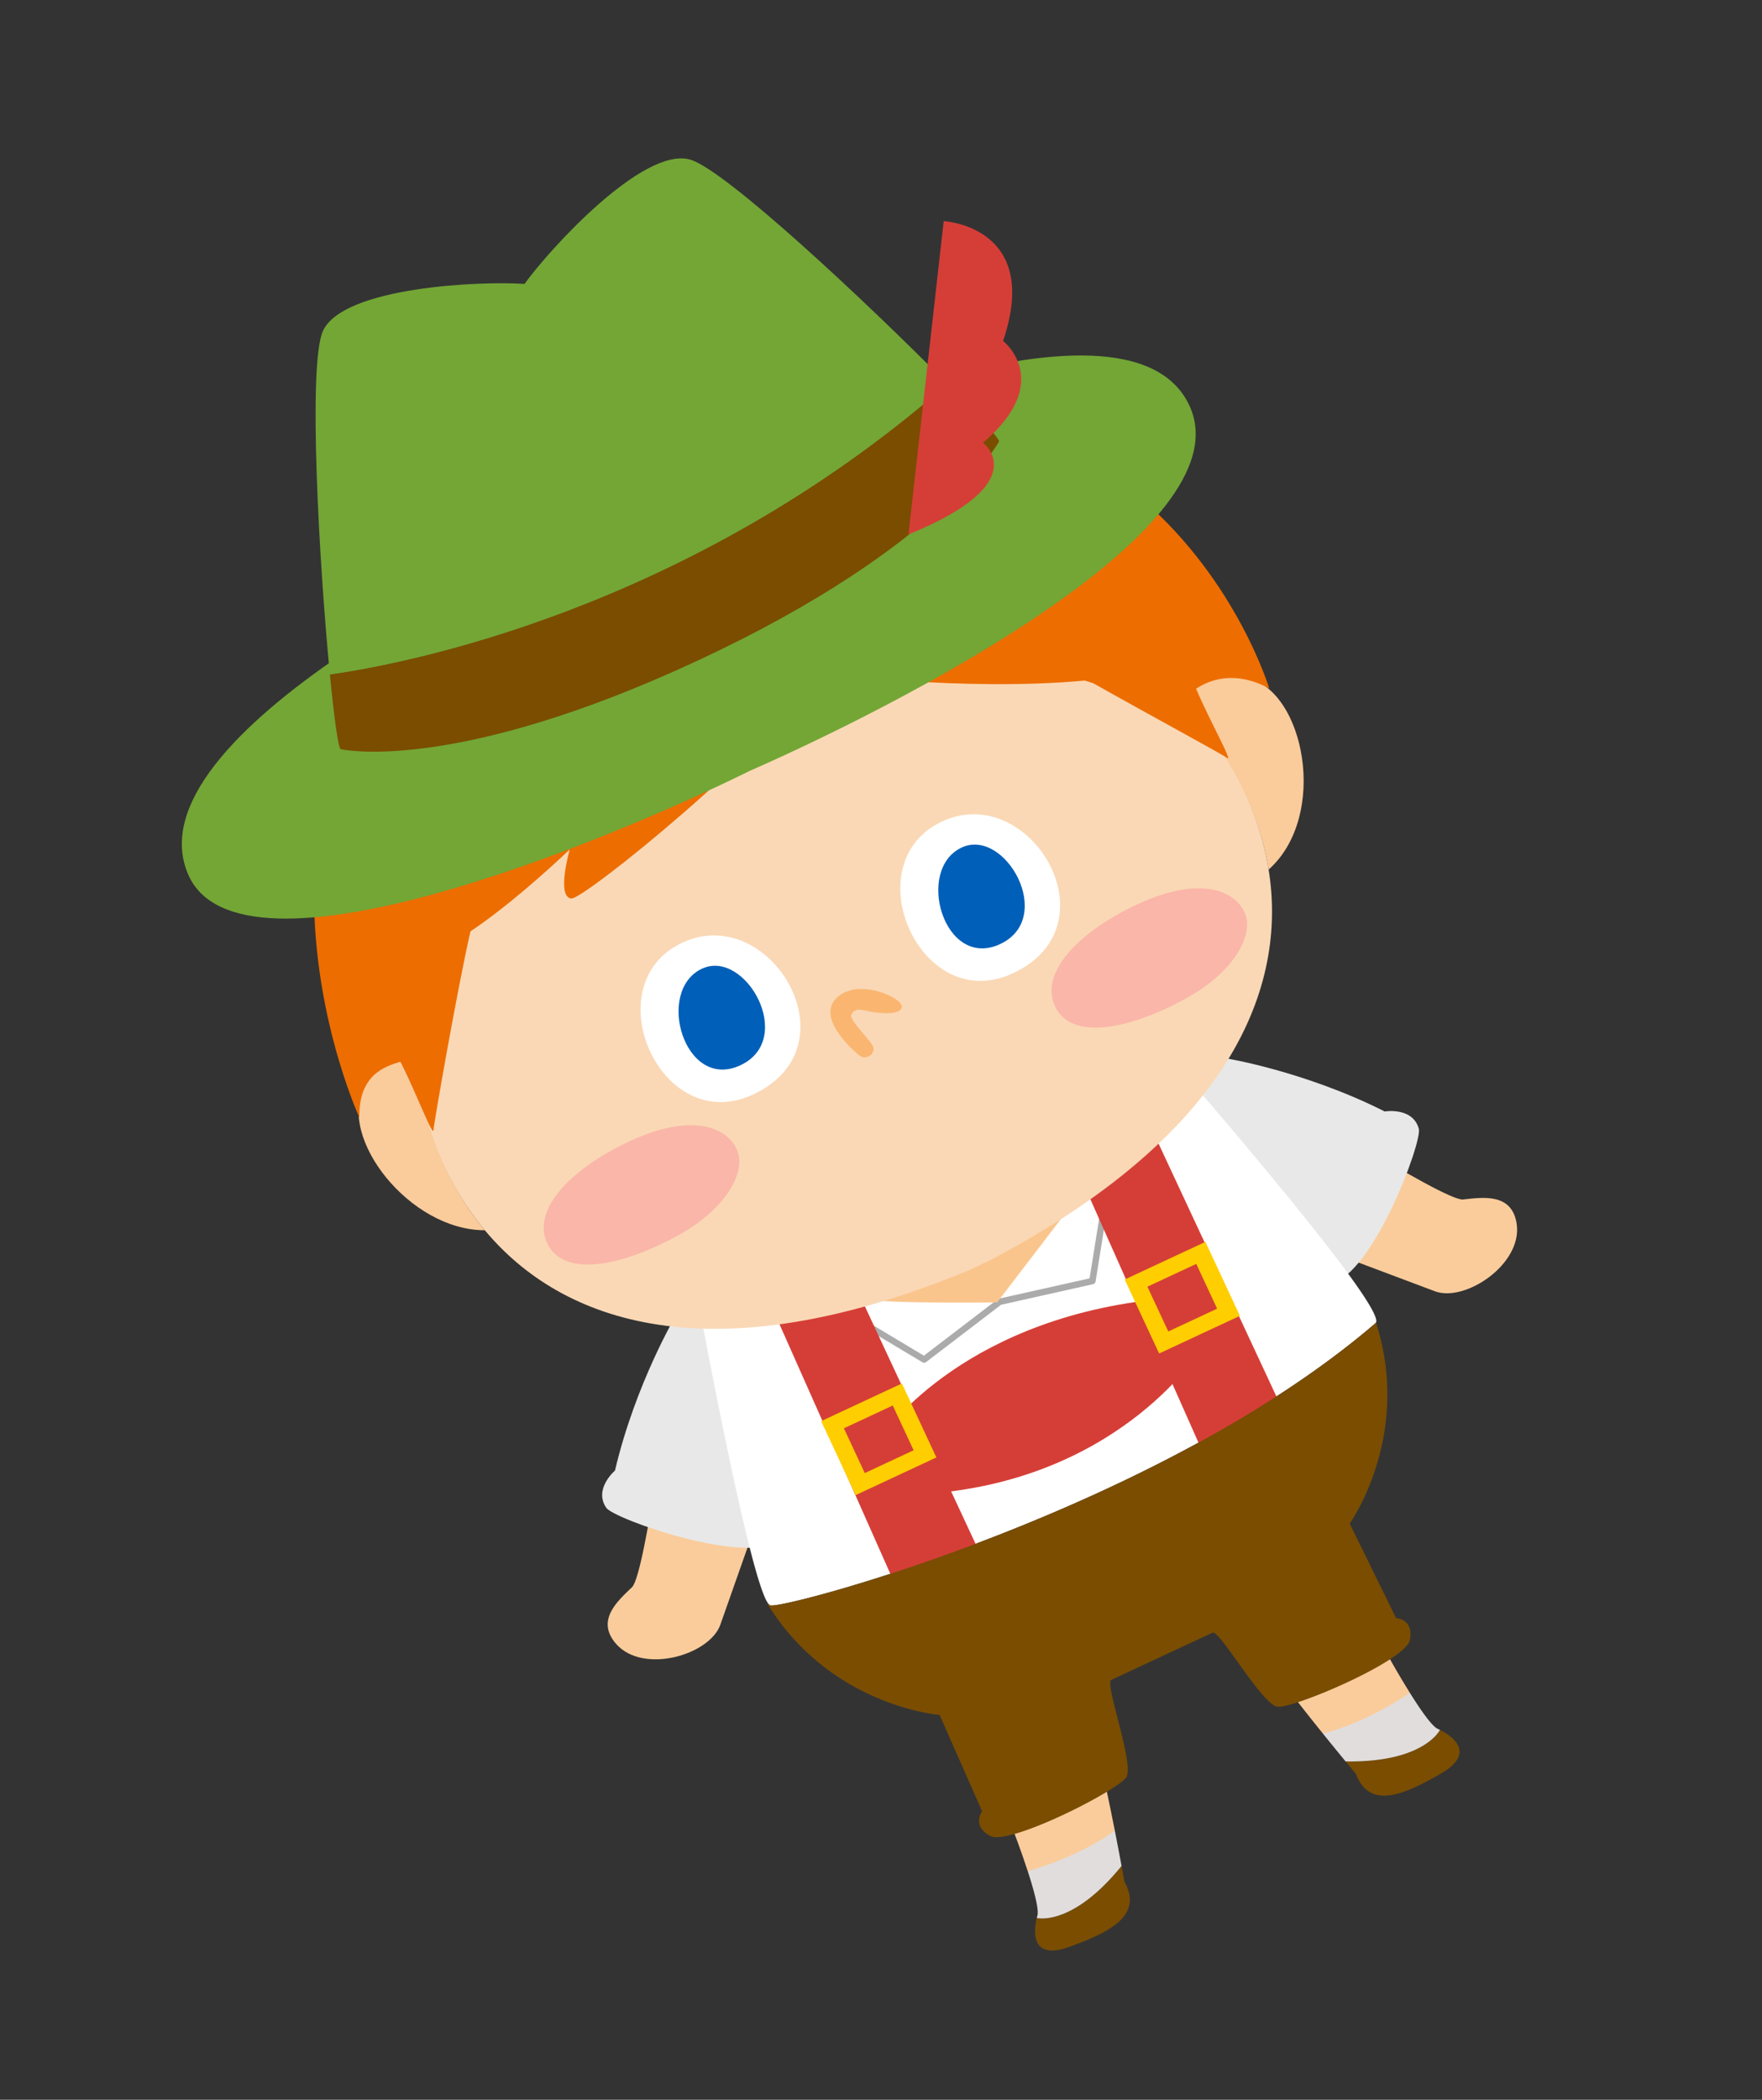
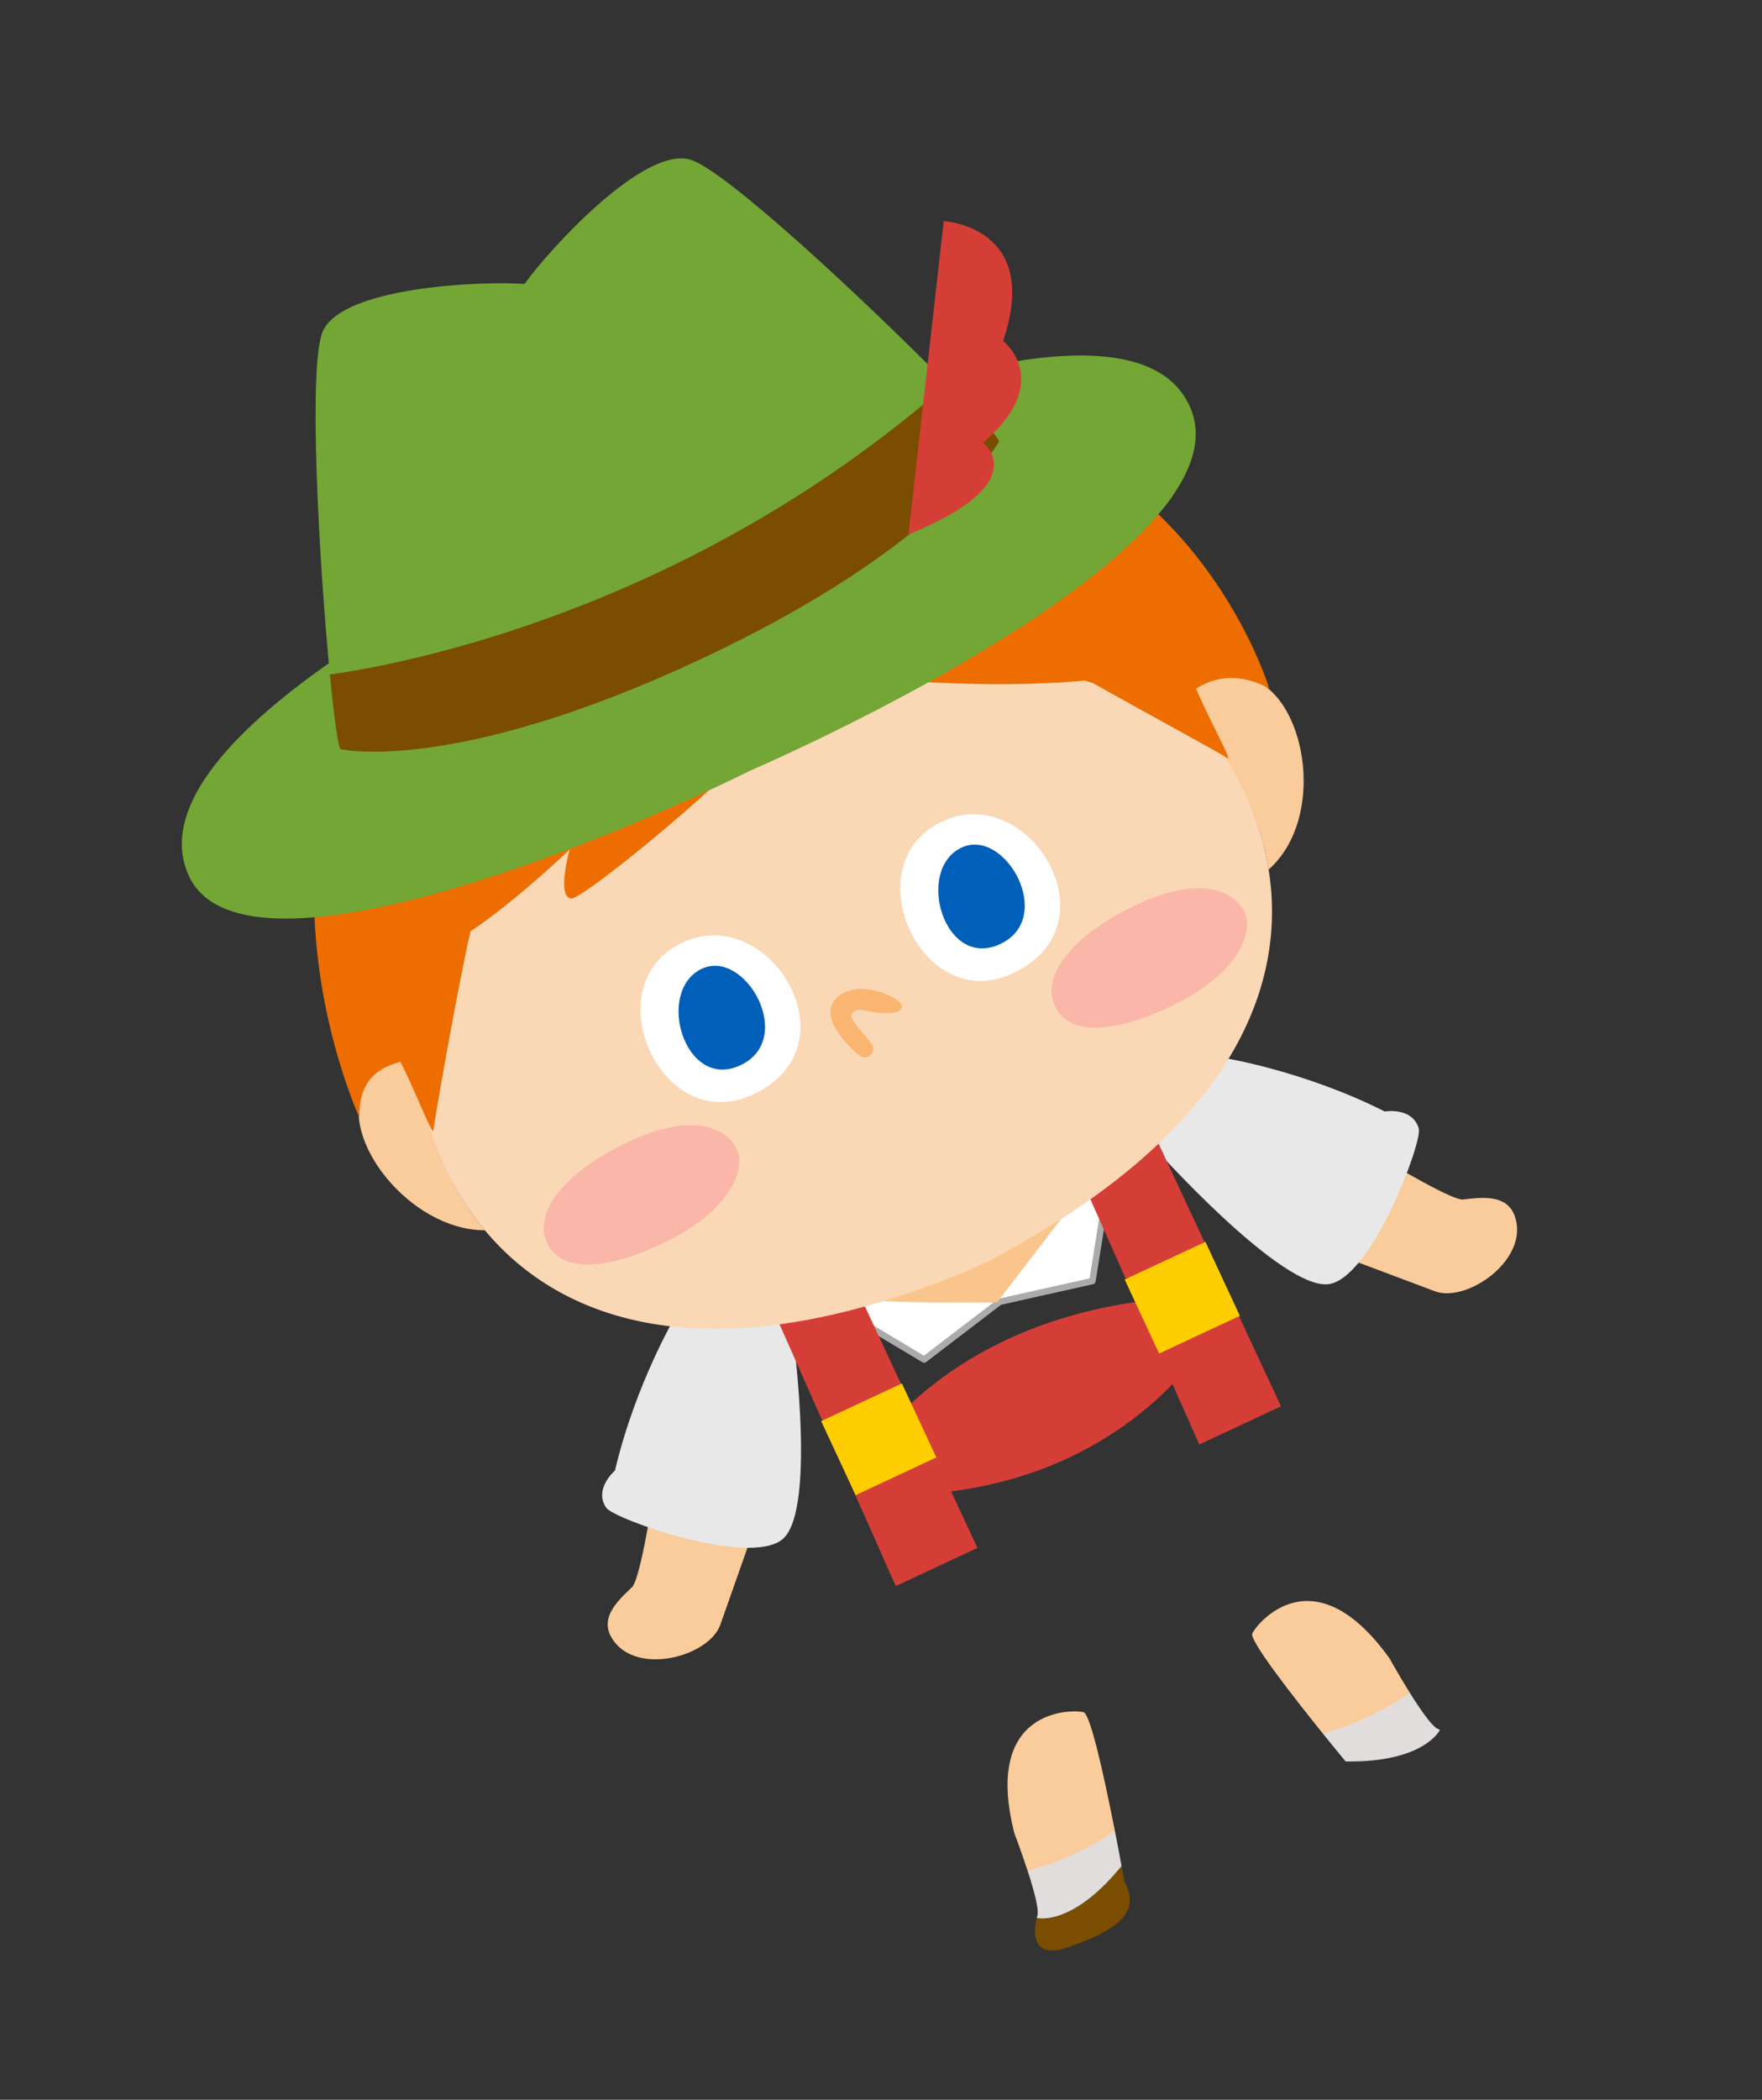
<svg xmlns="http://www.w3.org/2000/svg" width="246" height="293" fill="none">
  <rect width="100%" height="100%" fill="#333333" stroke="none" />
  <g clip-path="url(#clip0_1_13602)">
    <path d="M204.248 167.377c2.665-.279 6.836-.986 7.5 3.393.848 5.623-7.205 10.998-11.413 9.416l-25.251-9.484s-6.819-20.714 1.136-19.391c0 0 25.362 16.344 28.03 16.065l-.002.001z" fill="#FACC9B" />
    <path d="M171 147.648s11.08 1.777 22.324 7.448c0 0 3.907-.665 4.762 2.409.508 1.828-6.425 20.44-12.391 21.652-6.488 1.318-24.946-19.454-24.946-19.454s4.639-12.745 10.253-12.055H171z" fill="#E8E8E8" />
    <path d="M88.243 221.471c-1.927 1.862-5.15 4.603-2.22 7.925 3.762 4.265 13.055 1.551 14.549-2.69l8.966-25.44s-11.485-18.537-15.585-11.594c0 0-3.782 29.934-5.71 31.799z" fill="#FACC9B" />
    <path d="M94.504 183.319s-5.761 9.63-8.645 21.888c0 0-3.02 2.565-1.215 5.196 1.073 1.564 19.788 8.217 24.553 4.426 5.18-4.123 1.132-31.615 1.132-31.615s-12.745-4.639-15.825.105z" fill="#E8E8E8" />
    <path d="M144.747 267.635c-.512 2.073-.675 5.929 4.538 4.04 5.494-1.992 10.387-4.325 7.703-9.088l-.251-1.384a97.228 97.228 0 01-.152-.828c-6.932 8.544-11.837 7.262-11.837 7.262l-.001-.002z" fill="#7A4D01" />
    <path d="M151.271 238.914c-1.574-.386-14.096-.626-9.656 16.891 0 0 .982 2.562 1.87 5.296 2.984.538 10.174-1.327 12.159-5.653-1.351-6.877-3.376-16.291-4.372-16.536l-.001.002z" fill="#FACC9B" />
    <path d="M143.487 261.102c.842 2.595 1.598 5.343 1.347 6.21-.03.103-.058.212-.086.324 0 0 4.907 1.284 11.837-7.261a471.026 471.026 0 00-.939-4.925c-4.443 3.2-9.771 4.969-12.159 5.652z" fill="#E1DDDC" />
-     <path d="M201.033 241.389c1.917.94 4.976 3.294.178 6.073-5.058 2.928-9.99 5.177-11.914.059 0 0-.337-.404-.898-1.082l-.537-.649c11.001.182 13.171-4.4 13.171-4.4v-.001z" fill="#7A4D01" />
    <path d="M174.835 227.926c.716-1.454 8.581-11.201 19.148 3.46 0 0 1.332 2.398 2.855 4.836-1.372 2.444-7.092 5.733-12.145 5.681-4.4-5.456-10.311-13.058-9.858-13.979v.002z" fill="#FACC9B" />
    <path d="M196.84 236.223c1.446 2.313 3.065 4.659 3.891 5.024.097.043.2.092.303.143 0 0-2.17 4.583-13.171 4.4a504.752 504.752 0 01-3.169-3.886c5.308-1.346 10.087-4.29 12.146-5.681z" fill="#E1DDDC" />
-     <path d="M163.106 147.237l-66.262 30.899s7.523 41.457 10.359 45.56c.133.192.257.306.367.325 2.42.444 54.422-13.556 84.479-39.393a.245.245 0 00.062-.091c1.262-2.662-29.003-37.301-29.003-37.301l-.002.001z" fill="#fff" />
    <path d="M174.024 94.566c-5.302-1.114-8.001 1.421-9.309 3.612 5.698 5.398 10.851 13.58 12.402 23.165 8.414-7.476 5.051-25.065-3.093-26.777zM58.305 147.017c-2.355-.001-5.344.853-7.45 4.791-3.709 6.941 6.329 19.879 16.834 19.861-6.253-7.507-9.07-16.834-9.382-24.653l-.002.001z" fill="#FACB9B" />
    <path d="M155.184 162.133l-19.831 9.247-.95.443-19.829 9.247 14.446 8.641 10.546-8.057 12.95-2.899 2.668-16.622z" fill="#fff" />
    <path d="M155.184 162.133l-19.831 9.247-.95.443-19.829 9.247 14.446 8.641 10.546-8.057 12.95-2.899 2.668-16.622z" stroke="#ABABAB" stroke-width=".898" stroke-linecap="round" stroke-linejoin="round" />
    <path d="M104.596 175.306c.76 1.63 20.465 46.014 20.465 46.014L136.47 216l-21.026-45.091-10.848 4.397zm42.376-19.761c.76 1.631 20.465 46.015 20.465 46.015l11.409-5.32-21.026-45.091-10.848 4.396z" fill="#D53E37" />
    <path d="M120.46 181.135c1.051.833 18.757.597 18.757.597l11.124-14.53-29.881 13.933z" fill="#FAC58C" />
    <path d="M164.715 98.178c-31.807-28.671-70.417-8.218-70.417-8.218-20.21 9.425-36.438 27.109-35.991 57.056.116 7.825 3.129 17.146 9.382 24.653 10.734 12.887 31.6 20.401 67.358 5.677l3.013-1.405c33.816-17.693 41.713-38.199 39.057-54.599-1.551-9.584-6.572-17.911-12.403-23.166l.001.002z" fill="#FAD8B5" />
    <path d="M131.541 114.623c12.223-5.7 24.344 14.442 9.88 21.187-12.97 6.048-22.308-15.392-9.88-21.187z" fill="#fff" />
    <path d="M134.266 118.264c6.057-2.824 13.185 9.827 5.361 13.475-7.823 3.648-11.923-10.415-5.361-13.475z" fill="#005FB8" />
    <path d="M95.276 131.534c12.223-5.7 24.345 14.442 9.88 21.187-12.97 6.048-22.308-15.392-9.88-21.187z" fill="#fff" />
    <path d="M98.005 135.173c6.056-2.824 13.184 9.828 5.361 13.476-7.823 3.648-11.923-10.416-5.361-13.476z" fill="#005FB8" />
    <path d="M157.352 126.894c10.795-5.553 15.752-2.112 16.629 1.041.765 2.752-1.626 7.757-8.714 11.56-8.178 4.387-15.62 5.507-17.882 1.108-2.262-4.398 2.371-9.804 9.969-13.71l-.002.001zm-70.897 33.059c10.795-5.552 15.752-2.111 16.628 1.042.766 2.752-1.625 7.757-8.714 11.559-8.177 4.388-15.62 5.508-17.882 1.109-2.262-4.399 2.372-9.804 9.97-13.71h-.002z" fill="#FAB6A8" />
    <path d="M119.988 147.295s-6.224-4.964-3.252-7.984c2.974-3.021 9.353-.039 9.18 1.185-.15 1.072-2.374.95-3.905.752-1.531-.197-2.487-.827-3.141.297-.439.756 2.816 3.683 3.058 4.598.223.846-.855 1.887-1.944 1.153l.004-.001z" fill="#FAB671" />
    <path d="M89.19 63.788l-.378.158c-68.089 28.443-38.638 91.983-38.638 91.983-.109-5.818 3.33-7.058 5.73-7.777 2.233 4.375 4.585 10.708 4.62 9.509.02-.784 3.468-20.423 5.164-27.708 5.053-3.347 10.907-8.627 13.854-11.419 0 0-1.893 6.625.216 6.845 1.738.181 28.615-21.611 34.294-31.369.708-.166 20.12 2.55 37.401.956.399.127.797.246 1.195.381 7.957 4.485 18.041 9.922 18.655 10.409.94.747-2.4-5.127-4.315-9.651 2.092-1.378 5.576-2.523 10.213-.044 0 0-17.787-59.417-88.012-32.272h.002z" fill="#ED6D00" />
    <path d="M87.193 70.07c-15.85 6.856-69.191 32.536-60.945 51.898 7.14 16.764 58.65-4.63 78.43-14.4 20.2-8.871 69.14-33.625 61.446-50.825-8.593-19.212-63.492 5.592-78.931 13.327z" fill="#73A635" />
    <path d="M132.253 53.562c-36.348 31.81-76.429 39.174-86.197 40.546.594 6.11 1.175 10.312 1.513 10.434 0 0 15.593 3.634 50.14-12.504 33.885-15.826 41.768-30.427 41.768-30.427.125-.341-2.813-3.574-7.222-8.05h-.002z" fill="#7A4D01" />
    <path d="M132.253 53.562c-10.987-11.152-31.129-30.04-35.975-31.315-6.552-1.727-19.514 12.47-23.053 17.375-6.033-.436-25.241.395-28.123 6.527-2.141 4.562-.554 32.43.952 47.96 9.768-1.372 49.849-8.736 86.197-40.547h.002z" fill="#73A635" />
    <path d="M126.836 74.57s2.792-24.864 4.916-43.713c0 0 13.724.711 8.293 16.719 0 0 7.254 5.63-2.802 14.204 0 0 7.391 5.566-10.405 12.79h-.002zm-3.256 125.284s11.449-16.584 40.202-18.747l3.547 7.606s-11.671 18.588-39.696 19.833l-4.053-8.692z" fill="#D53E37" />
-     <path d="M107.568 224.022c-.11-.02-.235-.134-.367-.326l-.096.045c8.837 14.399 24.074 15.562 24.074 15.562l5.937 13.435s-1.505 2.024 1.117 3.446c2.622 1.423 17.924-6.373 19.027-8.209 1.102-1.837-2.988-12.897-2.142-13.534.042-.031 14.155-6.612 14.205-6.624 1.033-.239 6.877 10.003 8.993 10.339 2.116.336 17.923-6.375 18.519-9.298.596-2.923-1.922-3.071-1.922-3.071l-6.475-13.184s8.753-12.224 3.67-28.063a.26.26 0 01-.063.092c-30.057 25.836-82.059 39.836-84.478 39.393l.001-.003z" fill="#7A4D01" />
    <path d="M125.917 193.05l-11.272 5.257 4.813 10.322 11.273-5.256-4.814-10.323z" fill="#FFCE00" />
-     <path d="M124.643 196.123l-6.824 3.182 2.914 6.248 6.823-3.182-2.913-6.248z" fill="#D53E37" />
    <path d="M168.293 173.29l-11.272 5.256 4.813 10.323 11.273-5.257-4.814-10.322z" fill="#FFCE00" />
-     <path d="M167.017 176.364l-6.824 3.182 2.914 6.248 6.823-3.182-2.913-6.248z" fill="#D53E37" />
  </g>
  <defs>
    <clipPath id="clip0_1_13602">
      <path fill="#fff" transform="rotate(-25 148.121 32.854)" d="M0 0h154.342v250H0z" />
    </clipPath>
  </defs>
</svg>